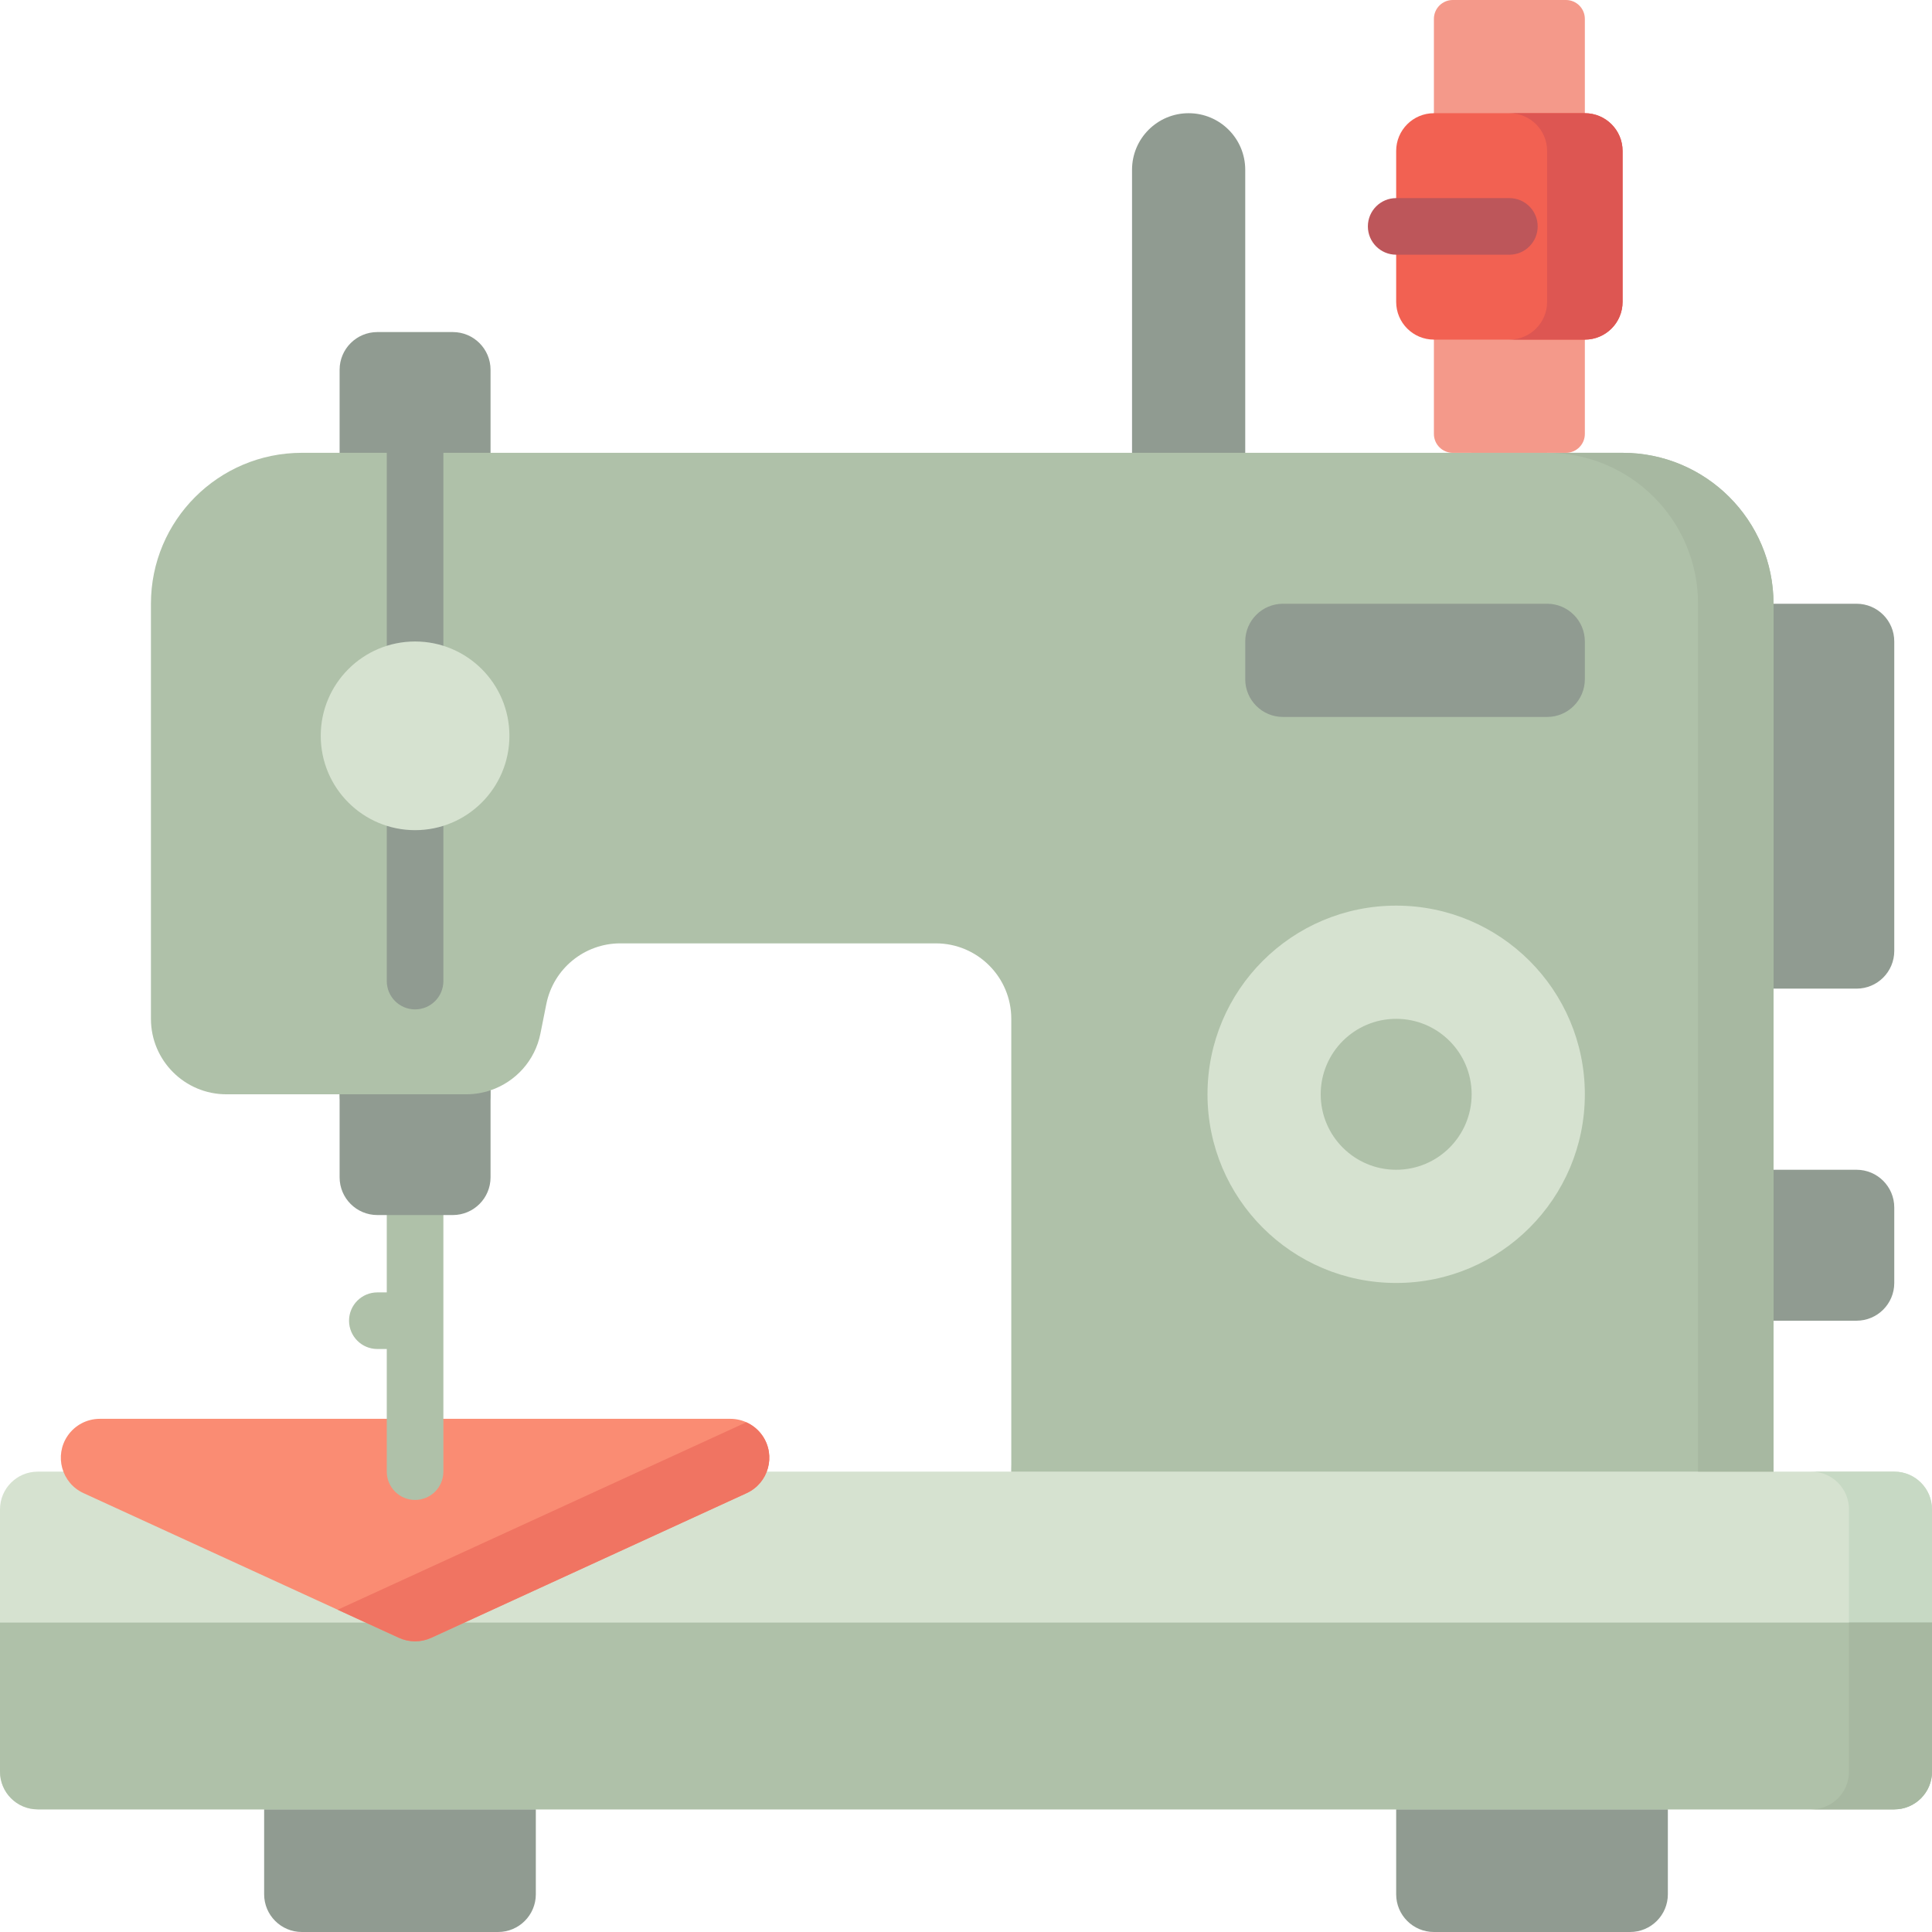
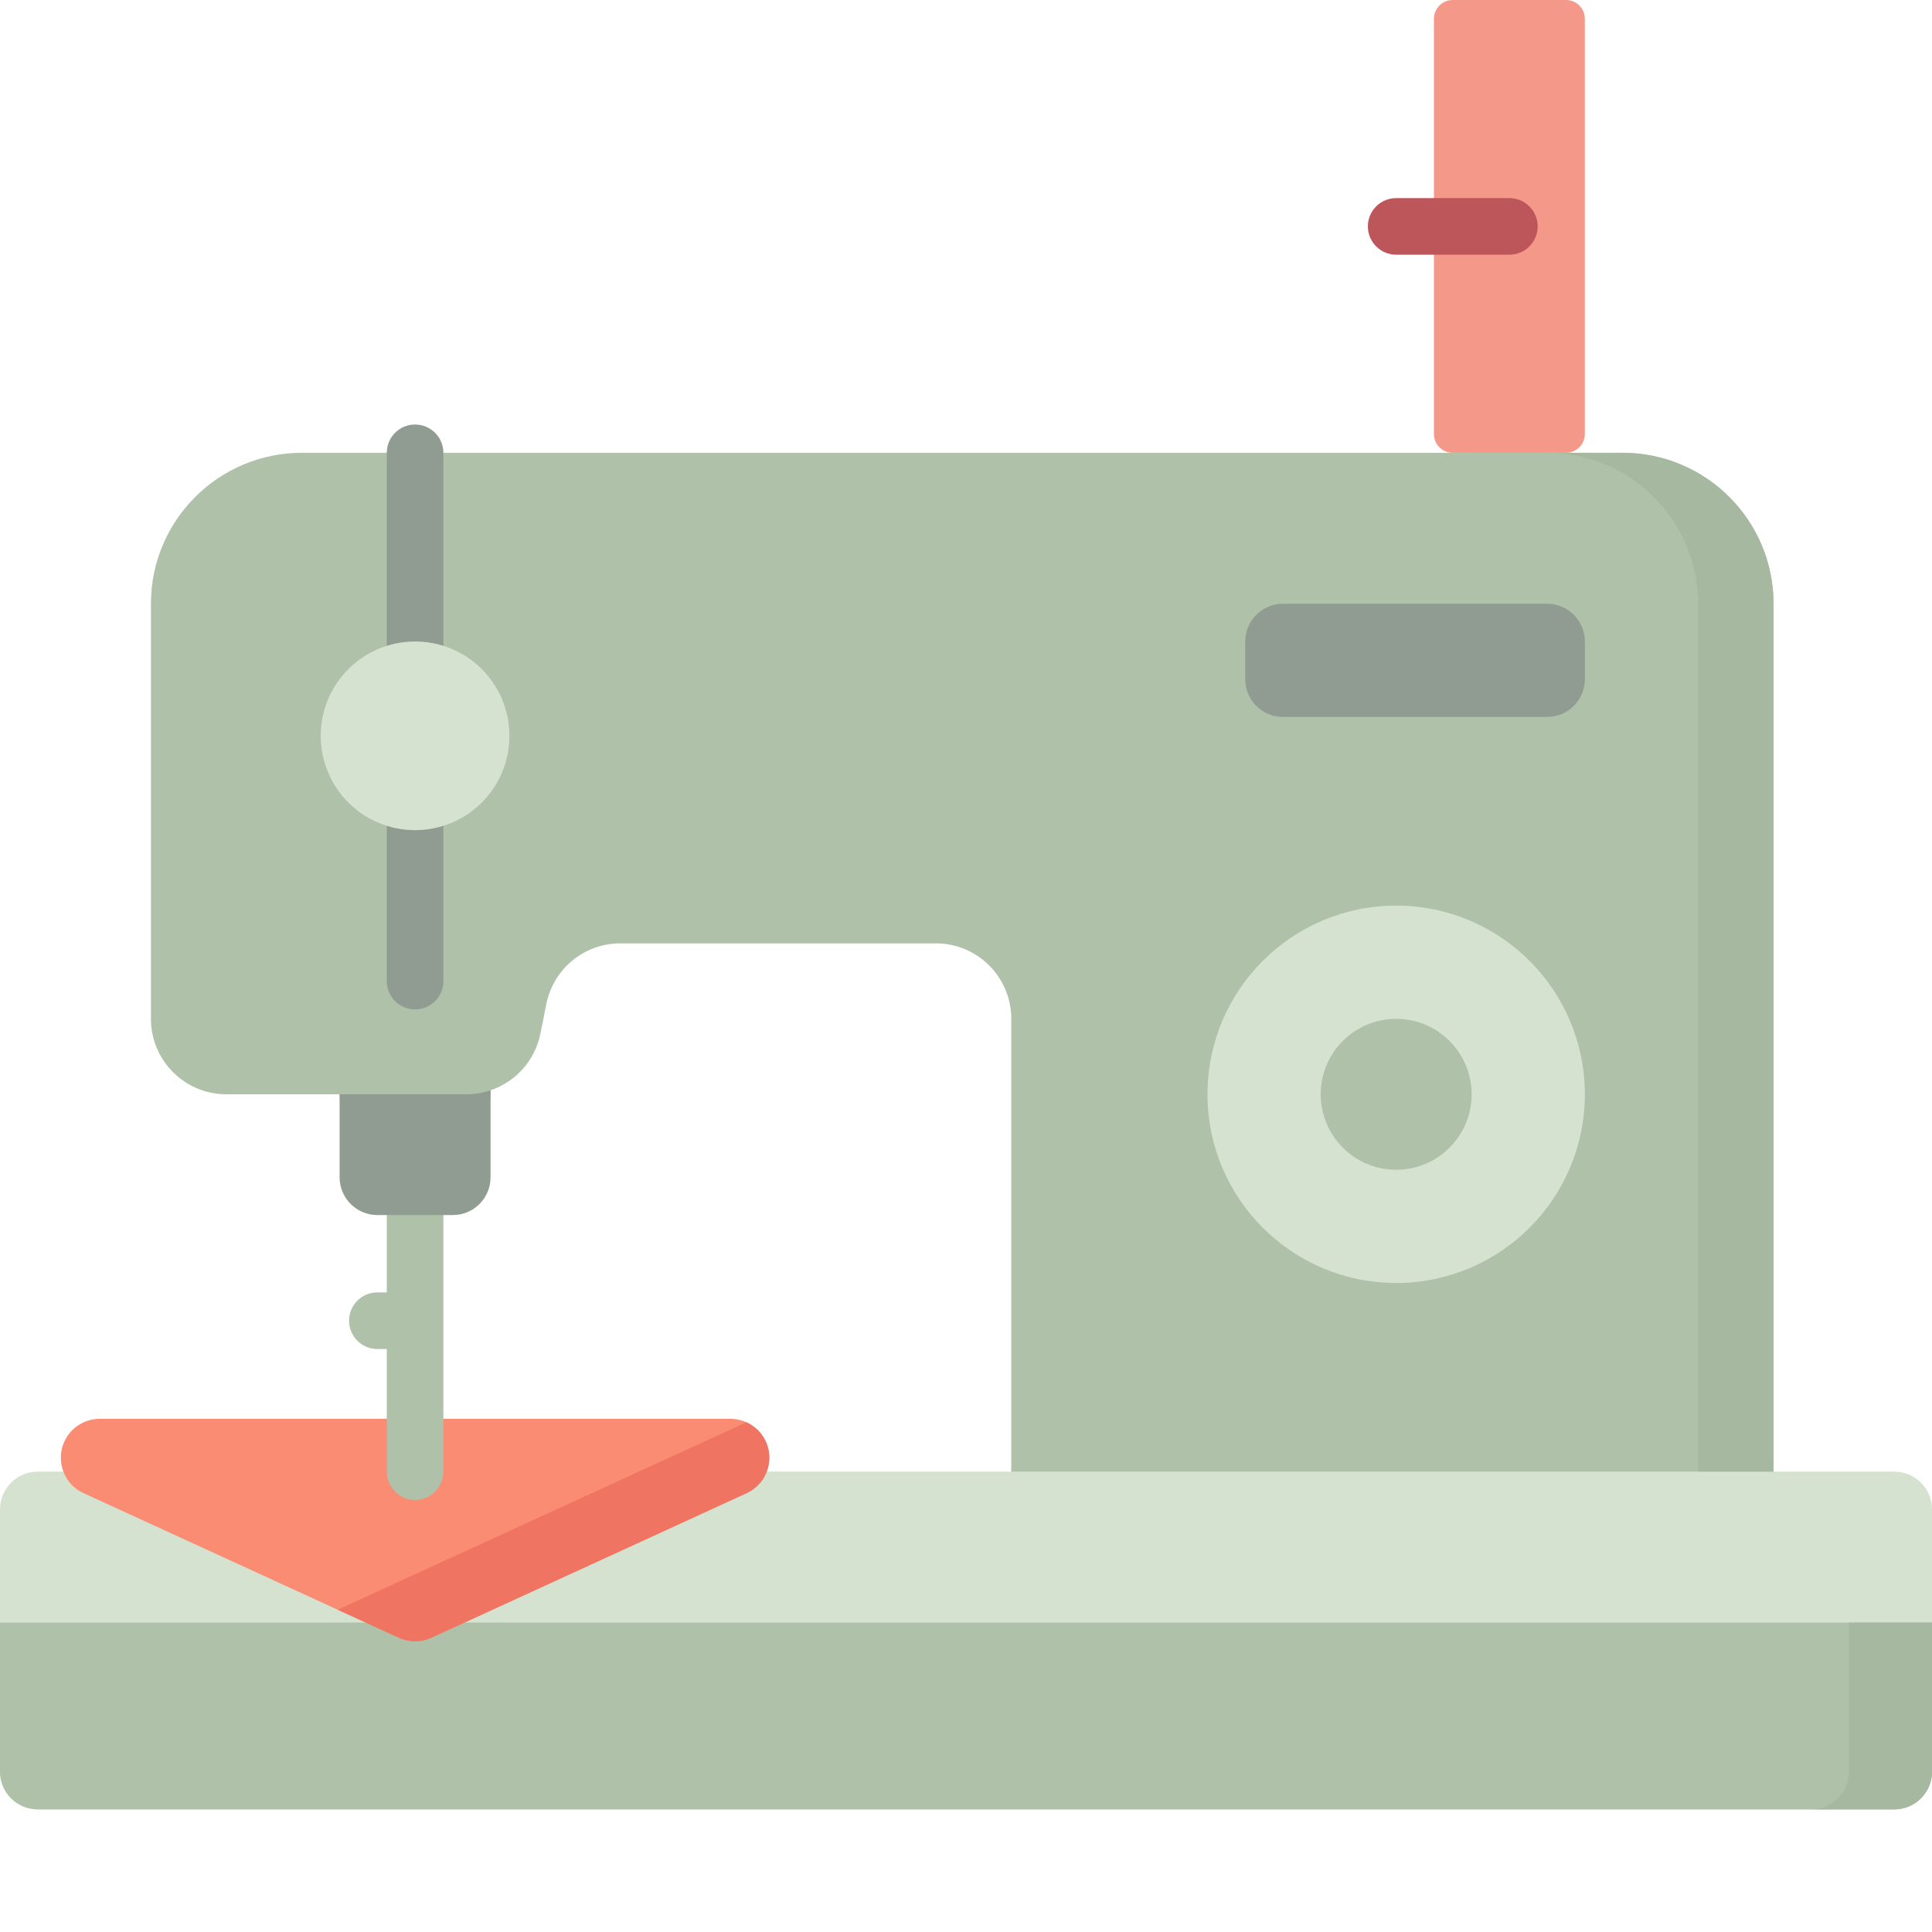
<svg xmlns="http://www.w3.org/2000/svg" version="1.1" id="Capa_1" x="0px" y="0px" viewBox="0 0 512 512" style="enable-background:new 0 0 512 512;" xml:space="preserve">
-   <path style="fill:#909B91;" d="M330,45v95h-30V45c0-8.284,6.716-15,15-15S330,36.716,330,45z M130,98c0-5.523-4.477-10-10-10h-20  c-5.523,0-10,4.477-10,10v42h40V98z M70,502c0,5.523,4.477,10,10,10h52c5.523,0,10-4.477,10-10v-32H70V502z M492,160h-32v102h32  c5.523,0,10-4.477,10-10v-82C502,164.477,497.523,160,492,160z M492,310h-32v40h32c5.523,0,10-4.477,10-10v-20  C502,314.477,497.523,310,492,310z M370,502c0,5.523,4.477,10,10,10h52c5.523,0,10-4.477,10-10v-32h-72V502z" />
  <path style="fill:#D6E2D0;" d="M512,400v69.5c0,5.523-4.477,10-10,10H10c-5.523,0-10-4.477-10-10V400c0-5.523,4.477-10,10-10h258  l0,0c0-11.046,8.954-20,20-20h162c11.046,0,20,8.954,20,20l0,0h32C507.523,390,512,394.477,512,400z" />
-   <path style="fill:#C7D9C4;" d="M490,439.5V400c0-5.523-4.477-10-10-10h22c5.523,0,10,4.477,10,10v39.5H490z" />
  <path style="fill:#AFC1A9;" d="M40,270v-20v-90l0,0c0-22.091,17.909-40,40-40h188h122l0,0c0-5.523,4.477-10,10-10l0,0  c5.523,0,10,4.477,10,10l0,0h12h8c22.091,0,40,17.909,40,40v230H268V270c0-11.046-8.954-20-20-20h-83.604  c-9.534,0-17.742,6.729-19.612,16.078l-1.569,7.845c-1.433,7.164-6.594,12.777-13.216,15.015V290c0,5.523-4.477,10-10,10h-20  c-5.523,0-10-4.477-10-10l0,0H60C48.954,290,40,281.046,40,270z M0,430v39.5c0,5.523,4.477,10,10,10h492c5.523,0,10-4.477,10-10V430  H0z" />
  <path style="fill:#A7B8A1;" d="M512,430v39.5c0,5.523-4.477,10-10,10h-22c5.523,0,10-4.477,10-10V430H512z M430,120h-8h-12  c22.091,0,40,17.909,40,40v230h20V160C470,137.909,452.091,120,430,120z" />
  <path style="fill:#FA8C73;" d="M26.441,376.004h167.118c3.402,0,6.586,1.677,8.51,4.484l0,0c3.618,5.278,1.609,12.543-4.208,15.211  l-83.559,38.332c-2.731,1.253-5.873,1.253-8.604,0l-83.559-38.332c-5.817-2.668-7.826-9.933-4.208-15.211l0,0  C19.855,377.681,23.039,376.004,26.441,376.004z" />
  <path style="fill:#F07462;" d="M202.069,380.487c3.618,5.278,1.609,12.543-4.208,15.211l-83.559,38.332  c-2.731,1.253-5.873,1.253-8.604,0l-16.208-7.435c0.021-0.01,0.044-0.016,0.065-0.026l108.22-49.644  C199.481,377.691,200.98,378.9,202.069,380.487L202.069,380.487z" />
  <path style="fill:#AFC1A9;" d="M117.5,320v70c0,4.142-3.358,7.5-7.5,7.5s-7.5-3.358-7.5-7.5v-32.5H100c-4.142,0-7.5-3.358-7.5-7.5  s3.358-7.5,7.5-7.5h2.5V320c0-4.142,3.358-7.5,7.5-7.5S117.5,315.858,117.5,320z" />
  <g>
    <path style="fill:#909B91;" d="M130,288.937V312c0,5.523-4.477,10-10,10h-20c-5.523,0-10-4.477-10-10v-22h33.604   C125.831,290,127.981,289.62,130,288.937z" />
    <path style="fill:#909B91;" d="M117.5,120v140c0,4.142-3.358,7.5-7.5,7.5s-7.5-3.358-7.5-7.5V120c0-4.142,3.358-7.5,7.5-7.5   S117.5,115.858,117.5,120z" />
  </g>
  <path style="fill:#D6E2D0;" d="M370,240c-27.614,0-50,22.386-50,50s22.386,50,50,50s50-22.386,50-50S397.614,240,370,240z M370,310  c-11.046,0-20-8.954-20-20s8.954-20,20-20s20,8.954,20,20S381.046,310,370,310z M135,195c0,13.807-11.193,25-25,25s-25-11.193-25-25  s11.193-25,25-25S135,181.193,135,195z" />
  <path style="fill:#909B91;" d="M330,180v-10c0-5.523,4.477-10,10-10h70c5.523,0,10,4.477,10,10v10c0,5.523-4.477,10-10,10h-70  C334.477,190,330,185.523,330,180z" />
  <path style="fill:#F4998A;" d="M420,5v25v85c0,2.761-2.239,5-5,5h-30c-2.761,0-5-2.239-5-5V30V5c0-2.761,2.239-5,5-5h30  C417.761,0,420,2.239,420,5z" />
-   <path style="fill:#F26152;" d="M430,40v40c0,5.523-4.477,10-10,10h-40c-5.523,0-10-4.477-10-10V40c0-5.523,4.477-10,10-10h40  C425.523,30,430,34.477,430,40z" />
-   <path style="fill:#DD5652;" d="M430,40v40c0,5.523-4.477,10-10,10h-20c5.523,0,10-4.477,10-10V40c0-5.523-4.477-10-10-10h20  C425.523,30,430,34.477,430,40z" />
  <path style="fill:#BD565A;" d="M407.5,60c0,4.142-3.358,7.5-7.5,7.5h-30c-4.142,0-7.5-3.358-7.5-7.5s3.358-7.5,7.5-7.5h30  C404.142,52.5,407.5,55.858,407.5,60z" />
  <g>
</g>
  <g>
</g>
  <g>
</g>
  <g>
</g>
  <g>
</g>
  <g>
</g>
  <g>
</g>
  <g>
</g>
  <g>
</g>
  <g>
</g>
  <g>
</g>
  <g>
</g>
  <g>
</g>
  <g>
</g>
  <g>
</g>
</svg>